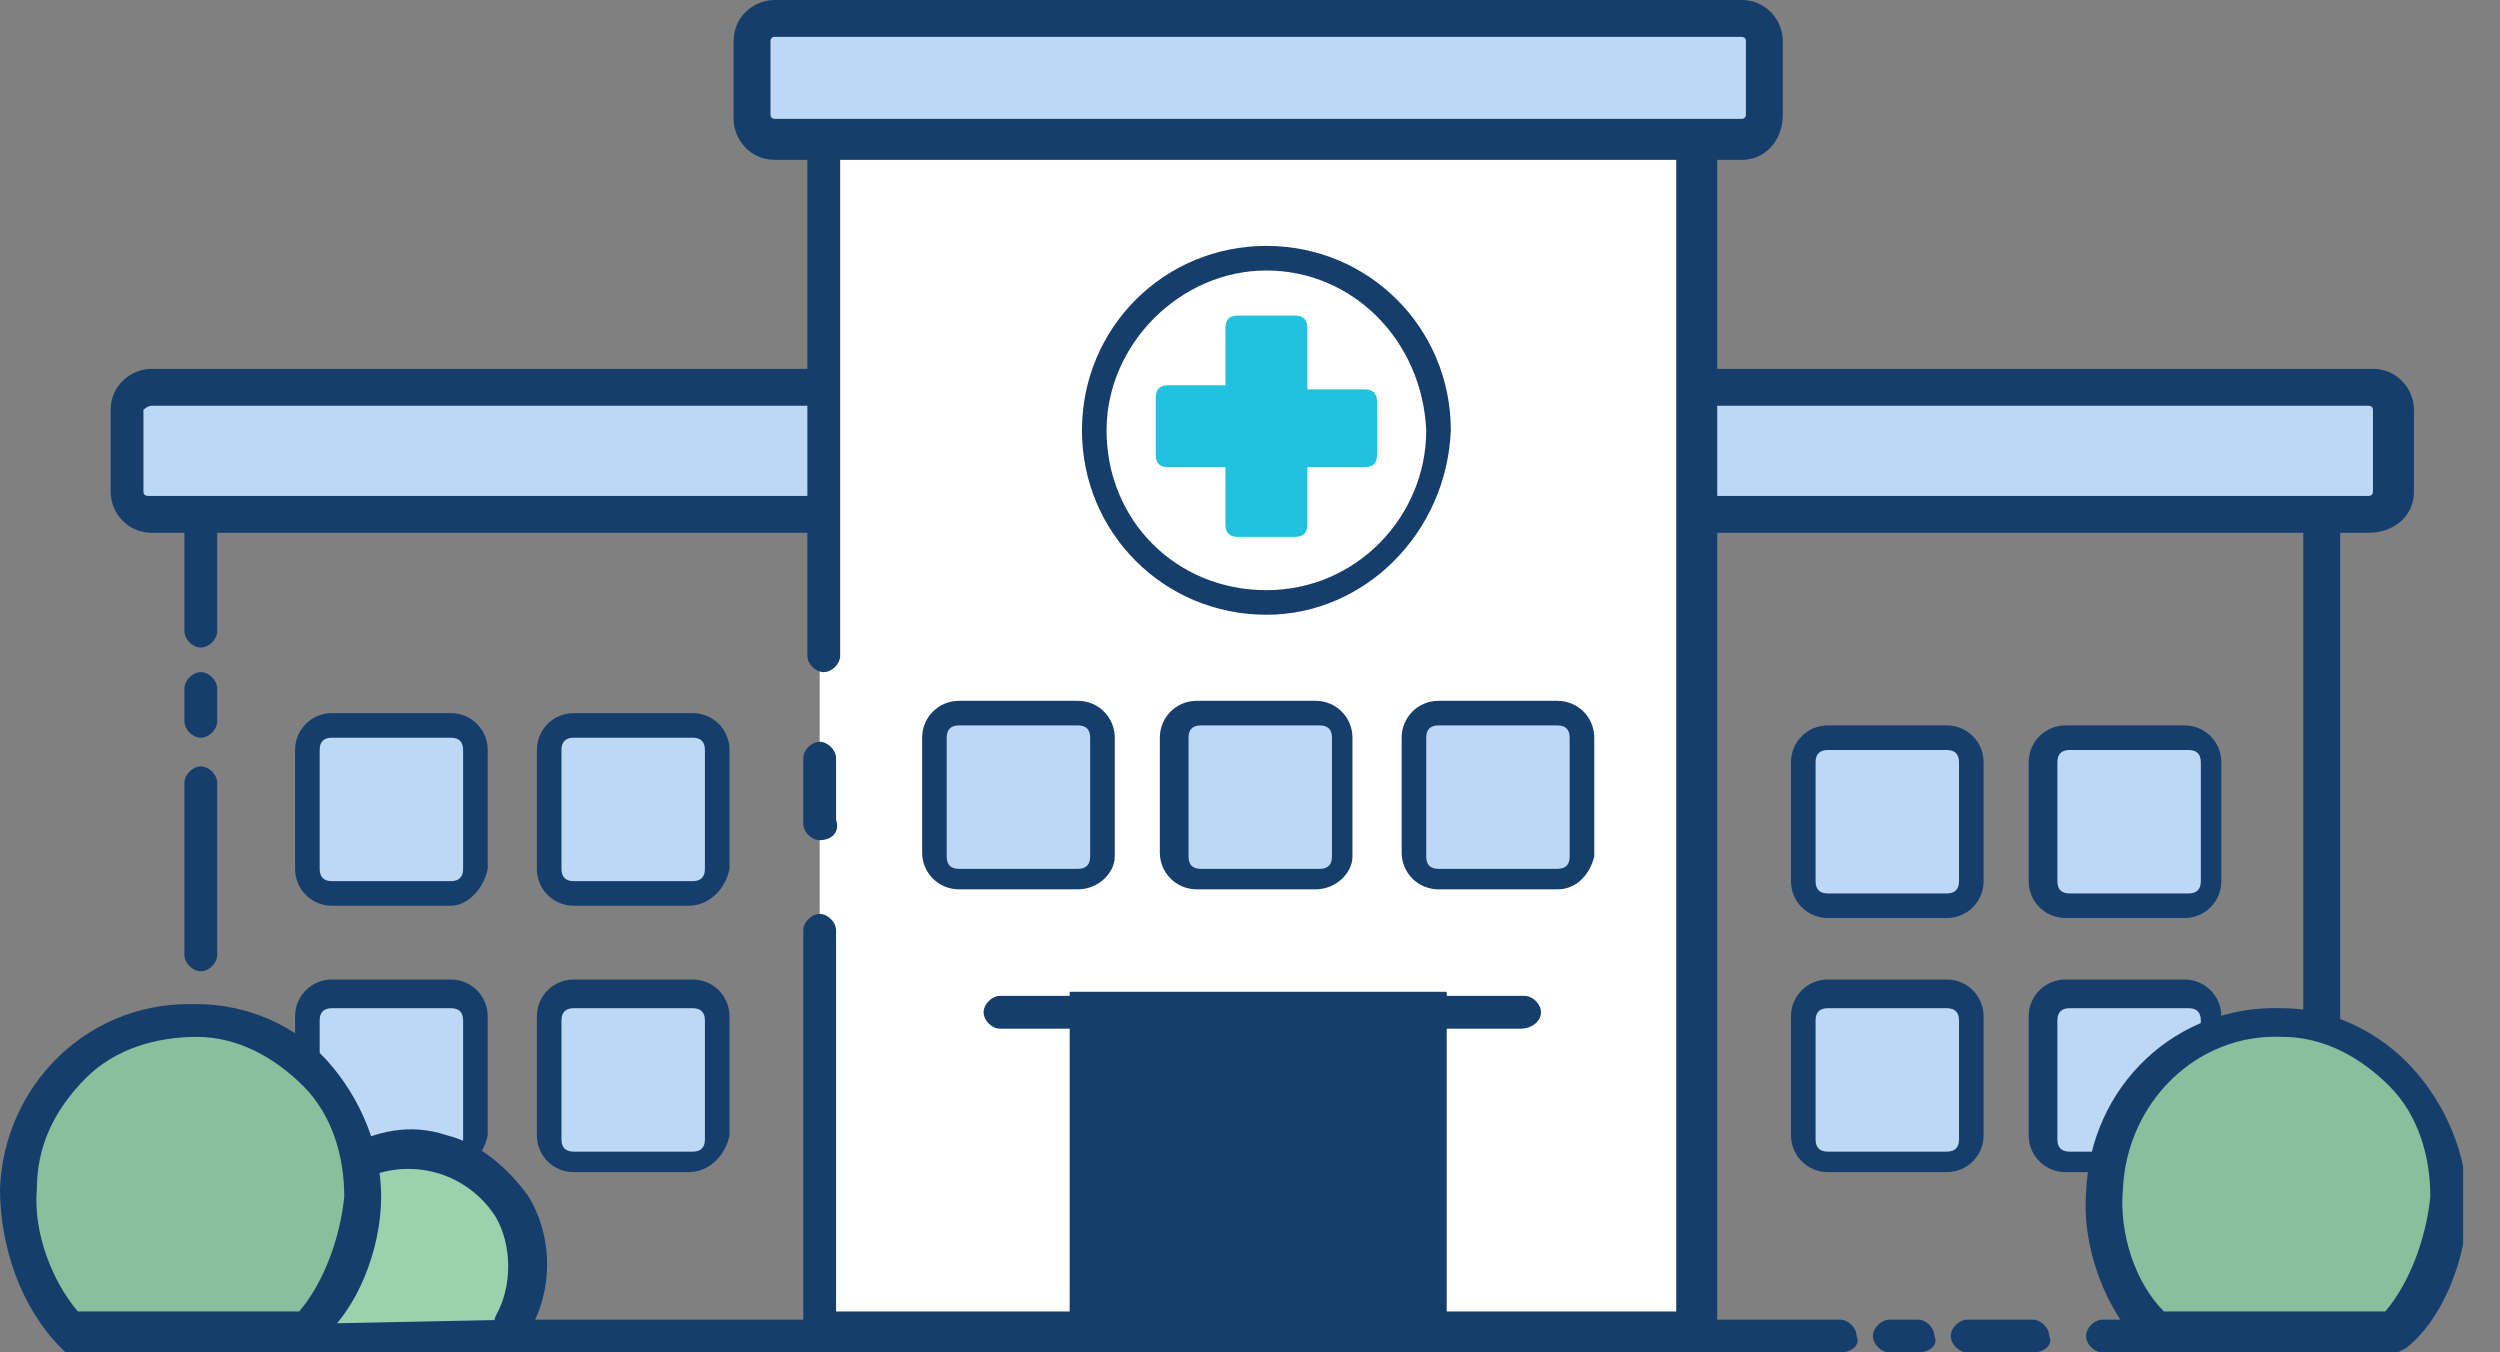
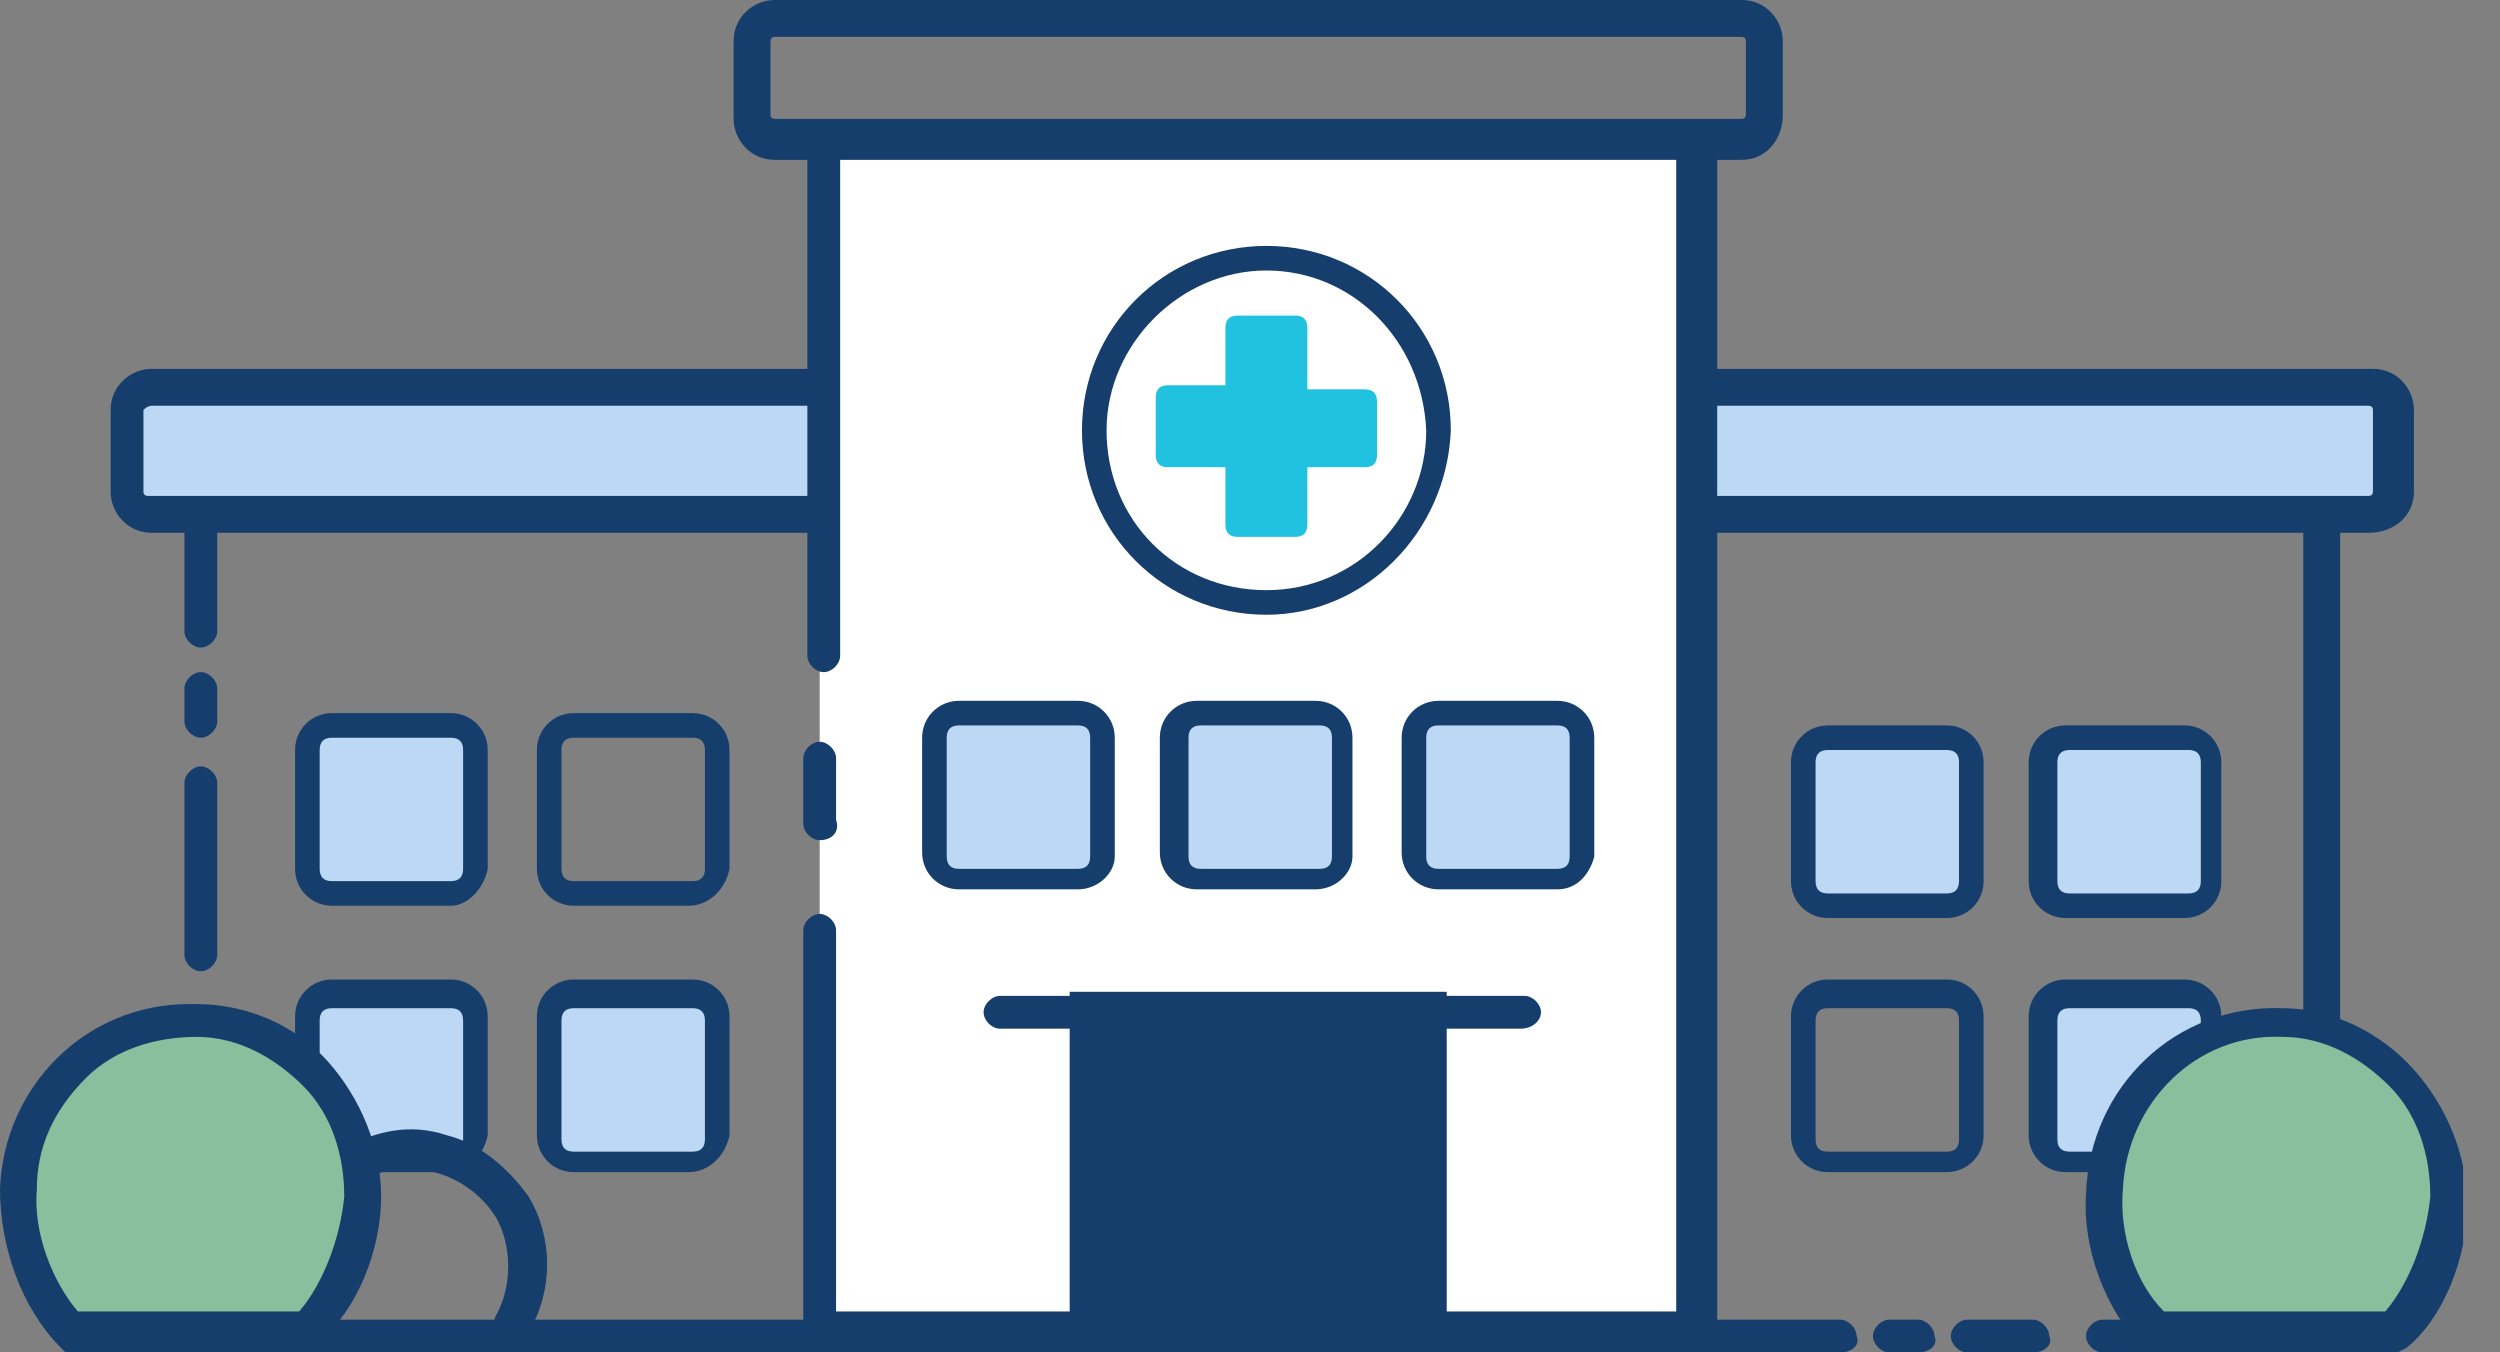
<svg xmlns="http://www.w3.org/2000/svg" xmlns:xlink="http://www.w3.org/1999/xlink" viewBox="0 0 61 33" enable-background="new 0 0 61 33">
  <rect x="0" y="0" width="61" height="33" fill="#808080" stroke="none" />
  <style type="text/css">.st0{clip-path:url(#SVGID_2_);} .st1{clip-path:url(#SVGID_4_);fill:#153E6C;} .st2{clip-path:url(#SVGID_6_);} .st3{clip-path:url(#SVGID_8_);fill:#153E6C;} .st4{clip-path:url(#SVGID_10_);} .st5{clip-path:url(#SVGID_12_);fill:#153E6C;} .st6{clip-path:url(#SVGID_14_);} .st7{clip-path:url(#SVGID_16_);fill:#153E6C;} .st8{clip-path:url(#SVGID_18_);} .st9{clip-path:url(#SVGID_20_);fill:#153E6C;} .st10{clip-path:url(#SVGID_22_);} .st11{clip-path:url(#SVGID_24_);fill:#153E6C;} .st12{clip-path:url(#SVGID_26_);} .st13{clip-path:url(#SVGID_28_);fill:#BCD8F5;} .st14{clip-path:url(#SVGID_30_);} .st15{clip-path:url(#SVGID_32_);fill:#153E6C;} .st16{clip-path:url(#SVGID_34_);} .st17{clip-path:url(#SVGID_36_);fill:#BCD8F5;} .st18{clip-path:url(#SVGID_38_);} .st19{clip-path:url(#SVGID_40_);fill:#153E6C;} .st20{clip-path:url(#SVGID_42_);} .st21{clip-path:url(#SVGID_44_);fill:#FFFFFF;} .st22{clip-path:url(#SVGID_46_);} .st23{clip-path:url(#SVGID_48_);fill:#153E6C;} .st24{clip-path:url(#SVGID_50_);} .st25{clip-path:url(#SVGID_52_);fill:#FFFFFF;} .st26{clip-path:url(#SVGID_54_);} .st27{clip-path:url(#SVGID_56_);fill:#153E6C;} .st28{clip-path:url(#SVGID_58_);} .st29{clip-path:url(#SVGID_60_);enable-background:new ;} .st30{clip-path:url(#SVGID_62_);} .st31{clip-path:url(#SVGID_64_);} .st32{clip-path:url(#SVGID_66_);fill:#BCD8F5;} .st33{clip-path:url(#SVGID_68_);} .st34{clip-path:url(#SVGID_70_);fill:#BCD8F5;} .st35{clip-path:url(#SVGID_72_);} .st36{clip-path:url(#SVGID_74_);fill:#153E6C;} .st37{clip-path:url(#SVGID_76_);} .st38{clip-path:url(#SVGID_78_);fill:#BCD8F5;} .st39{clip-path:url(#SVGID_80_);} .st40{clip-path:url(#SVGID_82_);fill:#153E6C;} .st41{clip-path:url(#SVGID_84_);} .st42{clip-path:url(#SVGID_86_);fill:#9AD2AD;} .st43{clip-path:url(#SVGID_88_);} .st44{clip-path:url(#SVGID_90_);fill:#153E6C;} .st45{clip-path:url(#SVGID_92_);} .st46{clip-path:url(#SVGID_94_);fill:#89BF9C;} .st47{clip-path:url(#SVGID_96_);} .st48{clip-path:url(#SVGID_98_);fill:#153E6C;} .st49{clip-path:url(#SVGID_100_);} .st50{clip-path:url(#SVGID_102_);fill:#FFFFFF;} .st51{clip-path:url(#SVGID_104_);} .st52{clip-path:url(#SVGID_106_);fill:#153E6C;} .st53{clip-path:url(#SVGID_108_);} .st54{clip-path:url(#SVGID_110_);fill:#FFFFFF;} .st55{clip-path:url(#SVGID_112_);} .st56{clip-path:url(#SVGID_114_);fill:#153E6C;} .st57{clip-path:url(#SVGID_116_);} .st58{clip-path:url(#SVGID_118_);fill:#21C2E0;} .st59{clip-path:url(#SVGID_120_);} .st60{clip-path:url(#SVGID_122_);fill:#BCD8F5;} .st61{clip-path:url(#SVGID_124_);} .st62{clip-path:url(#SVGID_126_);fill:#153E6C;} .st63{clip-path:url(#SVGID_128_);} .st64{clip-path:url(#SVGID_130_);fill:#BCD8F5;} .st65{clip-path:url(#SVGID_132_);} .st66{clip-path:url(#SVGID_134_);fill:#153E6C;} .st67{clip-path:url(#SVGID_136_);} .st68{clip-path:url(#SVGID_138_);fill:#BCD8F5;} .st69{clip-path:url(#SVGID_140_);} .st70{clip-path:url(#SVGID_142_);fill:#153E6C;} .st71{clip-path:url(#SVGID_144_);} .st72{clip-path:url(#SVGID_146_);fill:#BCD8F5;} .st73{clip-path:url(#SVGID_148_);} .st74{clip-path:url(#SVGID_150_);fill:#153E6C;} .st75{clip-path:url(#SVGID_152_);} .st76{clip-path:url(#SVGID_154_);fill:#BCD8F5;} .st77{clip-path:url(#SVGID_156_);} .st78{clip-path:url(#SVGID_158_);fill:#153E6C;} .st79{clip-path:url(#SVGID_160_);} .st80{clip-path:url(#SVGID_162_);fill:#BCD8F5;} .st81{clip-path:url(#SVGID_164_);} .st82{clip-path:url(#SVGID_166_);fill:#153E6C;} .st83{clip-path:url(#SVGID_168_);} .st84{clip-path:url(#SVGID_170_);fill:#BCD8F5;} .st85{clip-path:url(#SVGID_172_);} .st86{clip-path:url(#SVGID_174_);fill:#153E6C;} .st87{clip-path:url(#SVGID_176_);} .st88{clip-path:url(#SVGID_178_);fill:#BCD8F5;} .st89{clip-path:url(#SVGID_180_);} .st90{clip-path:url(#SVGID_182_);fill:#153E6C;} .st91{clip-path:url(#SVGID_184_);} .st92{clip-path:url(#SVGID_186_);fill:#BCD8F5;} .st93{clip-path:url(#SVGID_188_);} .st94{clip-path:url(#SVGID_190_);fill:#153E6C;} .st95{clip-path:url(#SVGID_192_);} .st96{clip-path:url(#SVGID_194_);fill:#153E6C;} .st97{clip-path:url(#SVGID_196_);} .st98{clip-path:url(#SVGID_198_);fill:#153E6C;} .st99{clip-path:url(#SVGID_200_);} .st100{clip-path:url(#SVGID_202_);fill:#89BF9C;} .st101{clip-path:url(#SVGID_204_);} .st102{clip-path:url(#SVGID_206_);fill:#153E6C;}</style>
  <defs>
    <path id="SVGID_1_" d="M44.9 33h-40c-.2 0-.4-.2-.4-.4s.2-.4.4-.4h40c.2 0 .4.2.4.4.1.2-.1.4-.4.4z" />
  </defs>
  <clipPath id="SVGID_2_">
    <use xlink:href="#SVGID_1_" overflow="visible" />
  </clipPath>
  <g class="st0">
    <defs>
      <path id="SVGID_3_" d="M-793.9-859.8h1440v4269h-1440z" />
    </defs>
    <clipPath id="SVGID_4_">
      <use xlink:href="#SVGID_3_" overflow="visible" />
    </clipPath>
    <path d="M-.6 27.1h50.9V38H-.6z" class="st1" />
  </g>
  <defs>
    <path id="SVGID_5_" d="M49.6 33H48c-.2 0-.4-.2-.4-.4s.2-.4.4-.4h1.6c.2 0 .4.2.4.4.1.2-.1.4-.4.4" />
  </defs>
  <clipPath id="SVGID_6_">
    <use xlink:href="#SVGID_5_" overflow="visible" />
  </clipPath>
  <g class="st2">
    <defs>
      <path id="SVGID_7_" d="M-793.9-859.8h1440v4269h-1440z" />
    </defs>
    <clipPath id="SVGID_8_">
      <use xlink:href="#SVGID_7_" overflow="visible" />
    </clipPath>
    <path d="M42.6 27.1H55V38H42.6z" class="st3" />
  </g>
  <defs>
    <path id="SVGID_9_" d="M46.8 33h-.7c-.2 0-.4-.2-.4-.4s.2-.4.4-.4h.7c.2 0 .4.2.4.4.1.2-.1.4-.4.4" />
  </defs>
  <clipPath id="SVGID_10_">
    <use xlink:href="#SVGID_9_" overflow="visible" />
  </clipPath>
  <g class="st4">
    <defs>
      <path id="SVGID_11_" d="M-793.9-859.8h1440v4269h-1440z" />
    </defs>
    <clipPath id="SVGID_12_">
      <use xlink:href="#SVGID_11_" overflow="visible" />
    </clipPath>
    <path d="M40.7 27.1h11.6V38H40.7z" class="st5" />
  </g>
  <defs>
    <path id="SVGID_13_" d="M57.1 33h-5.8c-.2 0-.4-.2-.4-.4s.2-.4.4-.4h4.9V11.7H5.3v3.7c0 .2-.2.4-.4.4s-.4-.2-.4-.4v-4.6h52.6V33z" />
  </defs>
  <clipPath id="SVGID_14_">
    <use xlink:href="#SVGID_13_" overflow="visible" />
  </clipPath>
  <g class="st6">
    <defs>
      <path id="SVGID_15_" d="M-793.9-859.8h1440v4269h-1440z" />
    </defs>
    <clipPath id="SVGID_16_">
      <use xlink:href="#SVGID_15_" overflow="visible" />
    </clipPath>
    <path d="M-.6 5.9H62V38H-.6z" class="st7" />
  </g>
  <defs>
    <path id="SVGID_17_" d="M4.9 18c-.2 0-.4-.2-.4-.4v-.8c0-.2.2-.4.4-.4s.4.2.4.4v.8c0 .2-.2.4-.4.4" />
  </defs>
  <clipPath id="SVGID_18_">
    <use xlink:href="#SVGID_17_" overflow="visible" />
  </clipPath>
  <g class="st8">
    <defs>
      <path id="SVGID_19_" d="M-793.9-859.8h1440v4269h-1440z" />
    </defs>
    <clipPath id="SVGID_20_">
      <use xlink:href="#SVGID_19_" overflow="visible" />
    </clipPath>
    <path d="M-.6 11.3h10.9V23H-.6z" class="st9" />
  </g>
  <defs>
    <path id="SVGID_21_" d="M4.9 23.7c-.2 0-.4-.2-.4-.4v-4.2c0-.2.2-.4.4-.4s.4.2.4.4v4.2c0 .2-.2.4-.4.4" />
  </defs>
  <clipPath id="SVGID_22_">
    <use xlink:href="#SVGID_21_" overflow="visible" />
  </clipPath>
  <g class="st10">
    <defs>
      <path id="SVGID_23_" d="M-793.9-859.8h1440v4269h-1440z" />
    </defs>
    <clipPath id="SVGID_24_">
      <use xlink:href="#SVGID_23_" overflow="visible" />
    </clipPath>
    <path d="M-.6 13.6h10.9v15H-.6z" class="st11" />
  </g>
  <defs>
    <path id="SVGID_25_" d="M57.8 12.6H3.7c-.3 0-.6-.3-.6-.6v-2c0-.3.3-.6.6-.6h54.2c.3 0 .6.3.6.6v2c-.1.3-.3.6-.7.6" />
  </defs>
  <clipPath id="SVGID_26_">
    <use xlink:href="#SVGID_25_" overflow="visible" />
  </clipPath>
  <g class="st12">
    <defs>
      <path id="SVGID_27_" d="M-793.9-859.8h1440v4269h-1440z" />
    </defs>
    <clipPath id="SVGID_28_">
      <use xlink:href="#SVGID_27_" overflow="visible" />
    </clipPath>
    <path d="M-1.9 4.5h65.3v13.1H-1.9z" class="st13" />
  </g>
  <defs>
    <path id="SVGID_29_" d="M57.8 13H3.7c-.6 0-1-.5-1-1v-2c0-.6.5-1 1-1h54.2c.6 0 1 .5 1 1v2c0 .6-.5 1-1.1 1zM3.7 9.9c-.1 0-.2.1-.2.1v2c0 .1.1.1.1.1h54.2c.1 0 .1-.1.1-.1v-2c0-.1-.1-.1-.1-.1H3.7z" />
  </defs>
  <clipPath id="SVGID_30_">
    <use xlink:href="#SVGID_29_" overflow="visible" />
  </clipPath>
  <g class="st14">
    <defs>
      <path id="SVGID_31_" d="M-793.9-859.8h1440v4269h-1440z" />
    </defs>
    <clipPath id="SVGID_32_">
      <use xlink:href="#SVGID_31_" overflow="visible" />
    </clipPath>
    <path d="M-2.4 4h66.2v14H-2.4z" class="st15" />
  </g>
  <defs>
    <path id="SVGID_33_" d="M42.5 3.4H18.9c-.3 0-.6-.3-.6-.6V1c0-.3.3-.6.6-.6h23.6c.3 0 .6.3.6.6v1.8c0 .4-.3.6-.6.6" />
  </defs>
  <clipPath id="SVGID_34_">
    <use xlink:href="#SVGID_33_" overflow="visible" />
  </clipPath>
  <g class="st16">
    <defs>
-       <path id="SVGID_35_" d="M-793.9-859.8h1440v4269h-1440z" />
-     </defs>
+       </defs>
    <clipPath id="SVGID_36_">
      <use xlink:href="#SVGID_35_" overflow="visible" />
    </clipPath>
    <path d="M13.3-4.6h34.8v13H13.3z" class="st17" />
  </g>
  <defs>
    <path id="SVGID_37_" d="M42.5 3.9H18.9c-.6 0-1-.5-1-1V1c0-.6.5-1 1-1h23.6c.6 0 1 .5 1 1v1.8c0 .6-.4 1.1-1 1.1zM18.9.9c-.1 0-.1.1-.1.1v1.8c0 .1.1.1.1.1h23.6c.1 0 .1-.1.1-.1V1c0-.1-.1-.1-.1-.1H18.9z" />
  </defs>
  <clipPath id="SVGID_38_">
    <use xlink:href="#SVGID_37_" overflow="visible" />
  </clipPath>
  <g class="st18">
    <defs>
      <path id="SVGID_39_" d="M-793.9-859.8h1440v4269h-1440z" />
    </defs>
    <clipPath id="SVGID_40_">
      <use xlink:href="#SVGID_39_" overflow="visible" />
    </clipPath>
    <path d="M12.9-5h35.6V8.9H12.9z" class="st19" />
  </g>
  <defs>
    <path id="SVGID_41_" d="M20 16V3.4h21.4v29.1H20v-9.8" />
  </defs>
  <clipPath id="SVGID_42_">
    <use xlink:href="#SVGID_41_" overflow="visible" />
  </clipPath>
  <g class="st20">
    <defs>
      <path id="SVGID_43_" d="M-793.9-859.8h1440v4269h-1440z" />
    </defs>
    <clipPath id="SVGID_44_">
      <use xlink:href="#SVGID_43_" overflow="visible" />
    </clipPath>
    <path d="M15-1.6h31.3v39.1H15z" class="st21" />
  </g>
  <defs>
    <path id="SVGID_45_" d="M41.8 33H19.6V22.7c0-.2.2-.4.4-.4s.4.2.4.4V32h20.5V3.9H20.5V16c0 .2-.2.4-.4.4s-.4-.2-.4-.4V3h22.2v30z" />
  </defs>
  <clipPath id="SVGID_46_">
    <use xlink:href="#SVGID_45_" overflow="visible" />
  </clipPath>
  <g class="st22">
    <defs>
      <path id="SVGID_47_" d="M-793.9-859.8h1440v4269h-1440z" />
    </defs>
    <clipPath id="SVGID_48_">
      <use xlink:href="#SVGID_47_" overflow="visible" />
    </clipPath>
    <path d="M14.6-2h32.2v40H14.6z" class="st23" />
  </g>
  <defs>
    <path id="SVGID_49_" d="M20 20v-1.6" />
  </defs>
  <clipPath id="SVGID_50_">
    <use xlink:href="#SVGID_49_" overflow="visible" />
  </clipPath>
  <g class="st24">
    <defs>
      <path id="SVGID_51_" d="M-793.9-859.8h1440v4269h-1440z" />
    </defs>
    <clipPath id="SVGID_52_">
      <use xlink:href="#SVGID_51_" overflow="visible" />
    </clipPath>
    <path d="M15 13.4h10V25H15z" class="st25" />
  </g>
  <defs>
    <path id="SVGID_53_" d="M20 20.5c-.2 0-.4-.2-.4-.4v-1.6c0-.2.2-.4.4-.4s.4.2.4.4V20c.1.3-.1.5-.4.5" />
  </defs>
  <clipPath id="SVGID_54_">
    <use xlink:href="#SVGID_53_" overflow="visible" />
  </clipPath>
  <g class="st26">
    <defs>
      <path id="SVGID_55_" d="M-793.9-859.8h1440v4269h-1440z" />
    </defs>
    <clipPath id="SVGID_56_">
      <use xlink:href="#SVGID_55_" overflow="visible" />
    </clipPath>
    <path d="M14.6 13h10.9v12.5H14.6z" class="st27" />
  </g>
  <defs>
    <path id="SVGID_57_" d="M0 0h60.1v33H0z" />
  </defs>
  <clipPath id="SVGID_58_">
    <use xlink:href="#SVGID_57_" overflow="visible" />
  </clipPath>
  <g class="st28">
    <defs>
      <path id="SVGID_59_" d="M-793.9-859.8h1440v4269h-1440z" />
    </defs>
    <clipPath id="SVGID_60_">
      <use xlink:href="#SVGID_59_" overflow="visible" />
    </clipPath>
    <g class="st29">
      <defs>
        <path id="SVGID_61_" d="M-1 5h62v28H-1z" />
      </defs>
      <clipPath id="SVGID_62_">
        <use xlink:href="#SVGID_61_" overflow="visible" />
      </clipPath>
      <g class="st30">
        <defs>
          <path id="SVGID_63_" d="M26.7 24.6h7.8v7.9h-7.8z" />
        </defs>
        <clipPath id="SVGID_64_">
          <use xlink:href="#SVGID_63_" overflow="visible" />
        </clipPath>
        <g class="st31">
          <defs>
            <path id="SVGID_65_" d="M0 0h61v33H0z" />
          </defs>
          <clipPath id="SVGID_66_">
            <use xlink:href="#SVGID_65_" overflow="visible" />
          </clipPath>
          <path d="M21.7 19.6h17.8v17.9H21.7z" class="st32" />
        </g>
      </g>
      <g class="st30">
        <defs>
          <path id="SVGID_67_" d="M11 28.3H8.1c-.3 0-.6-.3-.6-.6v-2.9c0-.3.3-.6.6-.6H11c.3 0 .6.3.6.6v2.9c-.1.3-.3.6-.6.6" />
        </defs>
        <clipPath id="SVGID_68_">
          <use xlink:href="#SVGID_67_" overflow="visible" />
        </clipPath>
        <g class="st33">
          <defs>
            <path id="SVGID_69_" d="M0 0h61v33H0z" />
          </defs>
          <clipPath id="SVGID_70_">
            <use xlink:href="#SVGID_69_" overflow="visible" />
          </clipPath>
          <path d="M2.5 19.3h14v14h-14z" class="st34" />
        </g>
      </g>
      <g class="st30">
        <defs>
          <path id="SVGID_71_" d="M11 28.6H8.1c-.5 0-.9-.4-.9-.9v-2.9c0-.5.4-.9.9-.9H11c.5 0 .9.4.9.9v2.9c-.1.5-.5.9-.9.9zm-2.9-4c-.2 0-.3.1-.3.3v2.9c0 .2.1.3.3.3H11c.2 0 .3-.1.3-.3v-2.9c0-.2-.1-.3-.3-.3H8.1z" />
        </defs>
        <clipPath id="SVGID_72_">
          <use xlink:href="#SVGID_71_" overflow="visible" />
        </clipPath>
        <g class="st35">
          <defs>
            <path id="SVGID_73_" d="M0 0h61v33H0z" />
          </defs>
          <clipPath id="SVGID_74_">
            <use xlink:href="#SVGID_73_" overflow="visible" />
          </clipPath>
          <path d="M2.2 19h14.6v14.6H2.2z" class="st36" />
        </g>
      </g>
      <g class="st30">
        <defs>
          <path id="SVGID_75_" d="M16.8 28.3H14c-.3 0-.6-.3-.6-.6v-2.9c0-.3.3-.6.6-.6h2.9c.3 0 .6.3.6.6v2.9c-.1.3-.4.6-.7.6" />
        </defs>
        <clipPath id="SVGID_76_">
          <use xlink:href="#SVGID_75_" overflow="visible" />
        </clipPath>
        <g class="st37">
          <defs>
            <path id="SVGID_77_" d="M0 0h61v33H0z" />
          </defs>
          <clipPath id="SVGID_78_">
            <use xlink:href="#SVGID_77_" overflow="visible" />
          </clipPath>
          <path d="M8.4 19.3h14v14h-14z" class="st38" />
        </g>
      </g>
      <g class="st30">
        <defs>
          <path id="SVGID_79_" d="M16.8 28.6H14c-.5 0-.9-.4-.9-.9v-2.9c0-.5.4-.9.9-.9h2.9c.5 0 .9.4.9.9v2.9c-.1.5-.5.9-1 .9zm-2.8-4c-.2 0-.3.1-.3.3v2.9c0 .2.1.3.3.3h2.9c.2 0 .3-.1.3-.3v-2.9c0-.2-.1-.3-.3-.3H14z" />
        </defs>
        <clipPath id="SVGID_80_">
          <use xlink:href="#SVGID_79_" overflow="visible" />
        </clipPath>
        <g class="st39">
          <defs>
            <path id="SVGID_81_" d="M0 0h61v33H0z" />
          </defs>
          <clipPath id="SVGID_82_">
            <use xlink:href="#SVGID_81_" overflow="visible" />
          </clipPath>
          <path d="M8.1 19h14.6v14.6H8.1z" class="st40" />
        </g>
      </g>
      <g class="st30">
        <defs>
          <path id="SVGID_83_" d="M12.5 32.2c.5-.9.5-1.9 0-2.8-.8-1.3-2.5-1.8-3.9-1-1.3.8-1.8 2.5-1 3.9" />
        </defs>
        <clipPath id="SVGID_84_">
          <use xlink:href="#SVGID_83_" overflow="visible" />
        </clipPath>
        <g class="st41">
          <defs>
-             <path id="SVGID_85_" d="M0 0h61v33H0z" />
-           </defs>
+             </defs>
          <clipPath id="SVGID_86_">
            <use xlink:href="#SVGID_85_" overflow="visible" />
          </clipPath>
          <path d="M2.2 23h15.6v14.3H2.2z" class="st42" />
        </g>
      </g>
      <g class="st30">
        <defs>
          <path id="SVGID_87_" d="M7.6 32.7c-.2 0-.3-.1-.4-.2-.4-.8-.6-1.6-.3-2.5.2-.8.8-1.6 1.5-2 .8-.4 1.6-.6 2.5-.3.8.2 1.5.8 2 1.5.6 1 .6 2.3 0 3.3-.1.2-.4.3-.6.2-.2-.1-.3-.4-.2-.6.4-.7.4-1.7 0-2.4-.7-1.1-2.1-1.5-3.3-.9-.5.3-.9.8-1.1 1.5-.1.5 0 1.2.3 1.7.1.2.1.5-.2.6 0 .1-.1.1-.2.1" />
        </defs>
        <clipPath id="SVGID_88_">
          <use xlink:href="#SVGID_87_" overflow="visible" />
        </clipPath>
        <g class="st43">
          <defs>
            <path id="SVGID_89_" d="M0 0h61v33H0z" />
          </defs>
          <clipPath id="SVGID_90_">
            <use xlink:href="#SVGID_89_" overflow="visible" />
          </clipPath>
          <path d="M1.8 22.5h16.5v15.2H1.8z" class="st44" />
        </g>
      </g>
      <g class="st30">
        <defs>
          <path id="SVGID_91_" d="M1.7 32.5C.9 31.7.4 30.3.4 29c.1-2.3 2-4.2 4.3-4.1 2.3.1 4.1 2 4.1 4.4 0 1.2-.5 2.5-1.3 3.2H1.7z" />
        </defs>
        <clipPath id="SVGID_92_">
          <use xlink:href="#SVGID_91_" overflow="visible" />
        </clipPath>
        <g class="st45">
          <defs>
            <path id="SVGID_93_" d="M0 0h61v33H0z" />
          </defs>
          <clipPath id="SVGID_94_">
            <use xlink:href="#SVGID_93_" overflow="visible" />
          </clipPath>
          <path d="M-4.6 19.9h18.4v17.6H-4.6z" class="st46" />
        </g>
      </g>
      <g class="st30">
        <defs>
          <path id="SVGID_95_" d="M7.7 33H1.6l-.1-.1C.5 31.9 0 30.4 0 29c.1-2.5 2.1-4.5 4.6-4.5.1 0 .1 0 .2 0 1.2 0 2.4.5 3.2 1.4.8.9 1.3 2.1 1.3 3.3 0 1.3-.6 2.8-1.5 3.5l-.1.3zm-5.8-1h5.4c.6-.7 1-1.8 1.1-2.8 0-1-.3-2-1-2.7-.7-.7-1.6-1.2-2.6-1.2s-2 .3-2.7 1C1.3 27.1.9 28 .9 29c-.1 1.1.4 2.3 1 3z" />
        </defs>
        <clipPath id="SVGID_96_">
          <use xlink:href="#SVGID_95_" overflow="visible" />
        </clipPath>
        <g class="st47">
          <defs>
            <path id="SVGID_97_" d="M0 0h61v33H0z" />
          </defs>
          <clipPath id="SVGID_98_">
            <use xlink:href="#SVGID_97_" overflow="visible" />
          </clipPath>
          <path d="M-5 19.5h19.3V38H-5z" class="st48" />
        </g>
      </g>
      <g class="st30">
        <defs>
          <path id="SVGID_99_" d="M26.6 24.6H35v7.9h-8.4z" />
        </defs>
        <clipPath id="SVGID_100_">
          <use xlink:href="#SVGID_99_" overflow="visible" />
        </clipPath>
        <g class="st49">
          <defs>
            <path id="SVGID_101_" d="M0 0h61v33H0z" />
          </defs>
          <clipPath id="SVGID_102_">
            <use xlink:href="#SVGID_101_" overflow="visible" />
          </clipPath>
          <path d="M21.6 19.6H40v17.9H21.6z" class="st50" />
        </g>
      </g>
      <g class="st30">
        <defs>
          <path id="SVGID_103_" d="M26.1 33h9.2v-8.8h-9.2V33zm.9-.9h7.5v-7H27v7z" />
        </defs>
        <clipPath id="SVGID_104_">
          <use xlink:href="#SVGID_103_" overflow="visible" />
        </clipPath>
        <g class="st51">
          <defs>
            <path id="SVGID_105_" d="M0 0h61v33H0z" />
          </defs>
          <clipPath id="SVGID_106_">
            <use xlink:href="#SVGID_105_" overflow="visible" />
          </clipPath>
          <path d="M21.1 19.2h19.2V38H21.1z" class="st52" />
        </g>
      </g>
      <g class="st30">
        <defs>
          <path id="SVGID_107_" d="M35 10.5c0 2.3-1.9 4.2-4.2 4.2-2.3 0-4.2-1.9-4.2-4.2s1.9-4.2 4.2-4.2c2.4 0 4.2 1.9 4.2 4.2" />
        </defs>
        <clipPath id="SVGID_108_">
          <use xlink:href="#SVGID_107_" overflow="visible" />
        </clipPath>
        <g class="st53">
          <defs>
            <path id="SVGID_109_" d="M0 0h61v33H0z" />
          </defs>
          <clipPath id="SVGID_110_">
            <use xlink:href="#SVGID_109_" overflow="visible" />
          </clipPath>
          <path d="M21.7 1.3h18.4v18.4H21.7z" class="st54" />
        </g>
      </g>
      <g class="st30">
        <defs>
          <path id="SVGID_111_" d="M30.9 15c-2.5 0-4.5-2-4.5-4.5s2-4.5 4.5-4.5 4.5 2 4.5 4.5c-.1 2.5-2.1 4.5-4.5 4.5m0-8.4c-2.1 0-3.9 1.8-3.9 3.9 0 2.2 1.7 3.9 3.9 3.9s3.9-1.8 3.9-3.9c-.1-2.2-1.8-3.9-3.9-3.9" />
        </defs>
        <clipPath id="SVGID_112_">
          <use xlink:href="#SVGID_111_" overflow="visible" />
        </clipPath>
        <g class="st55">
          <defs>
            <path id="SVGID_113_" d="M0 0h61v33H0z" />
          </defs>
          <clipPath id="SVGID_114_">
            <use xlink:href="#SVGID_113_" overflow="visible" />
          </clipPath>
          <path d="M21.4 1h18.9v19H21.4z" class="st56" />
        </g>
      </g>
      <g class="st30">
        <defs>
          <path id="SVGID_115_" d="M33.3 9.5h-1.4V8c0-.2-.1-.3-.3-.3h-1.4c-.2 0-.3.1-.3.3v1.4h-1.4c-.2 0-.3.1-.3.3v1.4c0 .2.1.3.3.3h1.4v1.4c0 .2.1.3.3.3h1.4c.2 0 .3-.1.3-.3v-1.4h1.4c.2 0 .3-.1.3-.3V9.8c0-.2-.1-.3-.3-.3" />
        </defs>
        <clipPath id="SVGID_116_">
          <use xlink:href="#SVGID_115_" overflow="visible" />
        </clipPath>
        <g class="st57">
          <defs>
            <path id="SVGID_117_" d="M0 0h61v33H0z" />
          </defs>
          <clipPath id="SVGID_118_">
            <use xlink:href="#SVGID_117_" overflow="visible" />
          </clipPath>
          <path d="M23.1 2.7h15.5v15.6H23.1z" class="st58" />
        </g>
      </g>
      <g class="st30">
        <defs>
          <path id="SVGID_119_" d="M11 21.8H8.1c-.3 0-.6-.3-.6-.6v-2.9c0-.3.3-.6.6-.6H11c.3 0 .6.3.6.6v2.9c-.1.3-.3.6-.6.6" />
        </defs>
        <clipPath id="SVGID_120_">
          <use xlink:href="#SVGID_119_" overflow="visible" />
        </clipPath>
        <g class="st59">
          <defs>
            <path id="SVGID_121_" d="M0 0h61v33H0z" />
          </defs>
          <clipPath id="SVGID_122_">
            <use xlink:href="#SVGID_121_" overflow="visible" />
          </clipPath>
          <path d="M2.5 12.7h14v14h-14z" class="st60" />
        </g>
      </g>
      <g class="st30">
        <defs>
          <path id="SVGID_123_" d="M11 22.1H8.1c-.5 0-.9-.4-.9-.9v-2.9c0-.5.4-.9.9-.9H11c.5 0 .9.4.9.9v2.9c-.1.5-.5.9-.9.9zM8.1 18c-.2 0-.3.1-.3.3v2.9c0 .2.1.3.3.3H11c.2 0 .3-.1.3-.3v-2.9c0-.2-.1-.3-.3-.3H8.1z" />
        </defs>
        <clipPath id="SVGID_124_">
          <use xlink:href="#SVGID_123_" overflow="visible" />
        </clipPath>
        <g class="st61">
          <defs>
            <path id="SVGID_125_" d="M0 0h61v33H0z" />
          </defs>
          <clipPath id="SVGID_126_">
            <use xlink:href="#SVGID_125_" overflow="visible" />
          </clipPath>
          <path d="M2.2 12.4h14.6V27H2.2z" class="st62" />
        </g>
      </g>
      <g class="st30">
        <defs>
          <path id="SVGID_127_" d="M16.8 21.8H14c-.3 0-.6-.3-.6-.6v-2.9c0-.3.3-.6.6-.6h2.9c.3 0 .6.3.6.6v2.9c-.1.3-.4.6-.7.6" />
        </defs>
        <clipPath id="SVGID_128_">
          <use xlink:href="#SVGID_127_" overflow="visible" />
        </clipPath>
        <g class="st63">
          <defs>
            <path id="SVGID_129_" d="M0 0h61v33H0z" />
          </defs>
          <clipPath id="SVGID_130_">
            <use xlink:href="#SVGID_129_" overflow="visible" />
          </clipPath>
-           <path d="M8.4 12.7h14v14h-14z" class="st64" />
        </g>
      </g>
      <g class="st30">
        <defs>
          <path id="SVGID_131_" d="M16.8 22.1H14c-.5 0-.9-.4-.9-.9v-2.9c0-.5.4-.9.9-.9h2.9c.5 0 .9.4.9.9v2.9c-.1.5-.5.9-1 .9zM14 18c-.2 0-.3.1-.3.3v2.9c0 .2.1.3.3.3h2.9c.2 0 .3-.1.3-.3v-2.9c0-.2-.1-.3-.3-.3H14z" />
        </defs>
        <clipPath id="SVGID_132_">
          <use xlink:href="#SVGID_131_" overflow="visible" />
        </clipPath>
        <g class="st65">
          <defs>
            <path id="SVGID_133_" d="M0 0h61v33H0z" />
          </defs>
          <clipPath id="SVGID_134_">
            <use xlink:href="#SVGID_133_" overflow="visible" />
          </clipPath>
          <path d="M8.1 12.4h14.6V27H8.1z" class="st66" />
        </g>
      </g>
      <g class="st30">
        <defs>
          <path id="SVGID_135_" d="M47.5 28.3h-2.9c-.3 0-.6-.3-.6-.6v-2.9c0-.3.3-.6.6-.6h2.9c.3 0 .6.3.6.6v2.9c0 .3-.3.6-.6.6" />
        </defs>
        <clipPath id="SVGID_136_">
          <use xlink:href="#SVGID_135_" overflow="visible" />
        </clipPath>
        <g class="st67">
          <defs>
            <path id="SVGID_137_" d="M0 0h61v33H0z" />
          </defs>
          <clipPath id="SVGID_138_">
            <use xlink:href="#SVGID_137_" overflow="visible" />
          </clipPath>
-           <path d="M39 19.3h14v14H39z" class="st68" />
        </g>
      </g>
      <g class="st30">
        <defs>
          <path id="SVGID_139_" d="M47.5 28.6h-2.9c-.5 0-.9-.4-.9-.9v-2.9c0-.5.4-.9.9-.9h2.9c.5 0 .9.4.9.9v2.9c0 .5-.4.9-.9.9zm-2.9-4c-.2 0-.3.1-.3.3v2.9c0 .2.1.3.3.3h2.9c.2 0 .3-.1.3-.3v-2.9c0-.2-.1-.3-.3-.3h-2.9z" />
        </defs>
        <clipPath id="SVGID_140_">
          <use xlink:href="#SVGID_139_" overflow="visible" />
        </clipPath>
        <g class="st69">
          <defs>
            <path id="SVGID_141_" d="M0 0h61v33H0z" />
          </defs>
          <clipPath id="SVGID_142_">
            <use xlink:href="#SVGID_141_" overflow="visible" />
          </clipPath>
          <path d="M38.7 19h14.6v14.6H38.7z" class="st70" />
        </g>
      </g>
      <g class="st30">
        <defs>
          <path id="SVGID_143_" d="M53.3 28.3h-2.9c-.3 0-.6-.3-.6-.6v-2.9c0-.3.3-.6.6-.6h2.9c.3 0 .6.3.6.6v2.9c0 .3-.2.6-.6.6" />
        </defs>
        <clipPath id="SVGID_144_">
          <use xlink:href="#SVGID_143_" overflow="visible" />
        </clipPath>
        <g class="st71">
          <defs>
            <path id="SVGID_145_" d="M0 0h61v33H0z" />
          </defs>
          <clipPath id="SVGID_146_">
            <use xlink:href="#SVGID_145_" overflow="visible" />
          </clipPath>
          <path d="M44.9 19.3h14v14h-14z" class="st72" />
        </g>
      </g>
      <g class="st30">
        <defs>
          <path id="SVGID_147_" d="M53.3 28.6h-2.9c-.5 0-.9-.4-.9-.9v-2.9c0-.5.4-.9.9-.9h2.9c.5 0 .9.4.9.9v2.9c0 .5-.4.9-.9.9zm-2.8-4c-.2 0-.3.1-.3.3v2.9c0 .2.1.3.3.3h2.9c.2 0 .3-.1.3-.3v-2.9c0-.2-.1-.3-.3-.3h-2.9z" />
        </defs>
        <clipPath id="SVGID_148_">
          <use xlink:href="#SVGID_147_" overflow="visible" />
        </clipPath>
        <g class="st73">
          <defs>
            <path id="SVGID_149_" d="M0 0h61v33H0z" />
          </defs>
          <clipPath id="SVGID_150_">
            <use xlink:href="#SVGID_149_" overflow="visible" />
          </clipPath>
          <path d="M44.6 19h14.6v14.6H44.6z" class="st74" />
        </g>
      </g>
      <g class="st30">
        <defs>
          <path id="SVGID_151_" d="M47.5 22.1h-2.9c-.3 0-.6-.3-.6-.6v-2.9c0-.3.3-.6.6-.6h2.9c.3 0 .6.3.6.6v2.9c0 .3-.3.6-.6.6" />
        </defs>
        <clipPath id="SVGID_152_">
          <use xlink:href="#SVGID_151_" overflow="visible" />
        </clipPath>
        <g class="st75">
          <defs>
            <path id="SVGID_153_" d="M0 0h61v33H0z" />
          </defs>
          <clipPath id="SVGID_154_">
            <use xlink:href="#SVGID_153_" overflow="visible" />
          </clipPath>
          <path d="M39 13h14v14H39z" class="st76" />
        </g>
      </g>
      <g class="st30">
        <defs>
          <path id="SVGID_155_" d="M47.5 22.4h-2.9c-.5 0-.9-.4-.9-.9v-2.9c0-.5.4-.9.9-.9h2.9c.5 0 .9.4.9.9v2.9c0 .5-.4.9-.9.9zm-2.9-4.1c-.2 0-.3.1-.3.3v2.9c0 .2.1.3.3.3h2.9c.2 0 .3-.1.3-.3v-2.9c0-.2-.1-.3-.3-.3h-2.9z" />
        </defs>
        <clipPath id="SVGID_156_">
          <use xlink:href="#SVGID_155_" overflow="visible" />
        </clipPath>
        <g class="st77">
          <defs>
            <path id="SVGID_157_" d="M0 0h61v33H0z" />
          </defs>
          <clipPath id="SVGID_158_">
            <use xlink:href="#SVGID_157_" overflow="visible" />
          </clipPath>
          <path d="M38.7 12.7h14.6v14.6H38.7z" class="st78" />
        </g>
      </g>
      <g class="st30">
        <defs>
          <path id="SVGID_159_" d="M53.3 22.1h-2.9c-.3 0-.6-.3-.6-.6v-2.9c0-.3.3-.6.6-.6h2.9c.3 0 .6.3.6.6v2.9c0 .3-.2.6-.6.6" />
        </defs>
        <clipPath id="SVGID_160_">
          <use xlink:href="#SVGID_159_" overflow="visible" />
        </clipPath>
        <g class="st79">
          <defs>
            <path id="SVGID_161_" d="M0 0h61v33H0z" />
          </defs>
          <clipPath id="SVGID_162_">
            <use xlink:href="#SVGID_161_" overflow="visible" />
          </clipPath>
          <path d="M44.9 13h14v14h-14z" class="st80" />
        </g>
      </g>
      <g class="st30">
        <defs>
          <path id="SVGID_163_" d="M53.3 22.4h-2.9c-.5 0-.9-.4-.9-.9v-2.9c0-.5.4-.9.9-.9h2.9c.5 0 .9.4.9.9v2.9c0 .5-.4.9-.9.9zm-2.8-4.1c-.2 0-.3.1-.3.3v2.9c0 .2.1.3.3.3h2.9c.2 0 .3-.1.3-.3v-2.9c0-.2-.1-.3-.3-.3h-2.9z" />
        </defs>
        <clipPath id="SVGID_164_">
          <use xlink:href="#SVGID_163_" overflow="visible" />
        </clipPath>
        <g class="st81">
          <defs>
            <path id="SVGID_165_" d="M0 0h61v33H0z" />
          </defs>
          <clipPath id="SVGID_166_">
            <use xlink:href="#SVGID_165_" overflow="visible" />
          </clipPath>
          <path d="M44.6 12.7h14.6v14.6H44.6z" class="st82" />
        </g>
      </g>
      <g class="st30">
        <defs>
          <path id="SVGID_167_" d="M26.3 21.4h-2.9c-.3 0-.6-.3-.6-.6V18c0-.3.3-.6.6-.6h2.9c.3 0 .6.3.6.6v2.9c0 .3-.3.5-.6.5" />
        </defs>
        <clipPath id="SVGID_168_">
          <use xlink:href="#SVGID_167_" overflow="visible" />
        </clipPath>
        <g class="st83">
          <defs>
            <path id="SVGID_169_" d="M0 0h61v33H0z" />
          </defs>
          <clipPath id="SVGID_170_">
            <use xlink:href="#SVGID_169_" overflow="visible" />
          </clipPath>
          <path d="M17.9 12.4h14v14h-14z" class="st84" />
        </g>
      </g>
      <g class="st30">
        <defs>
          <path id="SVGID_171_" d="M26.3 21.7h-2.9c-.5 0-.9-.4-.9-.9V18c0-.5.4-.9.9-.9h2.9c.5 0 .9.4.9.9v2.9c0 .4-.4.8-.9.8zm-2.9-4c-.2 0-.3.1-.3.3v2.9c0 .2.1.3.3.3h2.9c.2 0 .3-.1.3-.3V18c0-.2-.1-.3-.3-.3h-2.9z" />
        </defs>
        <clipPath id="SVGID_172_">
          <use xlink:href="#SVGID_171_" overflow="visible" />
        </clipPath>
        <g class="st85">
          <defs>
            <path id="SVGID_173_" d="M0 0h61v33H0z" />
          </defs>
          <clipPath id="SVGID_174_">
            <use xlink:href="#SVGID_173_" overflow="visible" />
          </clipPath>
          <path d="M17.6 12.1h14.6v14.6H17.6z" class="st86" />
        </g>
      </g>
      <g class="st30">
        <defs>
          <path id="SVGID_175_" d="M32.1 21.4h-2.9c-.3 0-.6-.3-.6-.6V18c0-.3.3-.6.6-.6h2.9c.3 0 .6.3.6.6v2.9c0 .3-.3.5-.6.5" />
        </defs>
        <clipPath id="SVGID_176_">
          <use xlink:href="#SVGID_175_" overflow="visible" />
        </clipPath>
        <g class="st87">
          <defs>
            <path id="SVGID_177_" d="M0 0h61v33H0z" />
          </defs>
          <clipPath id="SVGID_178_">
            <use xlink:href="#SVGID_177_" overflow="visible" />
          </clipPath>
          <path d="M23.7 12.4h14v14h-14z" class="st88" />
        </g>
      </g>
      <g class="st30">
        <defs>
          <path id="SVGID_179_" d="M32.1 21.7h-2.9c-.5 0-.9-.4-.9-.9V18c0-.5.4-.9.9-.9h2.9c.5 0 .9.4.9.9v2.9c0 .4-.4.8-.9.8zm-2.8-4c-.2 0-.3.1-.3.3v2.9c0 .2.1.3.3.3h2.9c.2 0 .3-.1.3-.3V18c0-.2-.1-.3-.3-.3h-2.9z" />
        </defs>
        <clipPath id="SVGID_180_">
          <use xlink:href="#SVGID_179_" overflow="visible" />
        </clipPath>
        <g class="st89">
          <defs>
            <path id="SVGID_181_" d="M0 0h61v33H0z" />
          </defs>
          <clipPath id="SVGID_182_">
            <use xlink:href="#SVGID_181_" overflow="visible" />
          </clipPath>
          <path d="M23.4 12.1H38v14.6H23.4z" class="st90" />
        </g>
      </g>
      <g class="st30">
        <defs>
          <path id="SVGID_183_" d="M38 21.4h-2.9c-.3 0-.6-.3-.6-.6V18c0-.3.3-.6.6-.6H38c.3 0 .6.3.6.6v2.9c0 .3-.3.5-.6.5" />
        </defs>
        <clipPath id="SVGID_184_">
          <use xlink:href="#SVGID_183_" overflow="visible" />
        </clipPath>
        <g class="st91">
          <defs>
            <path id="SVGID_185_" d="M0 0h61v33H0z" />
          </defs>
          <clipPath id="SVGID_186_">
            <use xlink:href="#SVGID_185_" overflow="visible" />
          </clipPath>
          <path d="M29.5 12.4h14v14h-14z" class="st92" />
        </g>
      </g>
      <g class="st30">
        <defs>
          <path id="SVGID_187_" d="M38 21.7h-2.9c-.5 0-.9-.4-.9-.9V18c0-.5.4-.9.9-.9H38c.5 0 .9.4.9.9v2.9c-.1.4-.4.8-.9.8zm-2.9-4c-.2 0-.3.1-.3.3v2.9c0 .2.1.3.3.3H38c.2 0 .3-.1.3-.3V18c0-.2-.1-.3-.3-.3h-2.9z" />
        </defs>
        <clipPath id="SVGID_188_">
          <use xlink:href="#SVGID_187_" overflow="visible" />
        </clipPath>
        <g class="st93">
          <defs>
            <path id="SVGID_189_" d="M0 0h61v33H0z" />
          </defs>
          <clipPath id="SVGID_190_">
            <use xlink:href="#SVGID_189_" overflow="visible" />
          </clipPath>
          <path d="M29.2 12.1h14.6v14.6H29.2z" class="st94" />
        </g>
      </g>
      <g class="st30">
        <defs>
          <path id="SVGID_191_" d="M37.1 25.1H24.4c-.2 0-.4-.2-.4-.4s.2-.4.4-.4h12.8c.2 0 .4.2.4.4s-.2.4-.5.4" />
        </defs>
        <clipPath id="SVGID_192_">
          <use xlink:href="#SVGID_191_" overflow="visible" />
        </clipPath>
        <g class="st95">
          <defs>
            <path id="SVGID_193_" d="M0 0h61v33H0z" />
          </defs>
          <clipPath id="SVGID_194_">
            <use xlink:href="#SVGID_193_" overflow="visible" />
          </clipPath>
          <path d="M18.9 19.2h23.6v10.9H18.9z" class="st96" />
        </g>
      </g>
      <g class="st30">
        <defs>
          <path id="SVGID_195_" d="M30.7 33c-.2 0-.4-.2-.4-.4v-7.9c0-.2.2-.4.4-.4s.4.2.4.4v7.9c.1.2-.1.4-.4.4" />
        </defs>
        <clipPath id="SVGID_196_">
          <use xlink:href="#SVGID_195_" overflow="visible" />
        </clipPath>
        <g class="st97">
          <defs>
            <path id="SVGID_197_" d="M0 0h61v33H0z" />
          </defs>
          <clipPath id="SVGID_198_">
            <use xlink:href="#SVGID_197_" overflow="visible" />
          </clipPath>
          <path d="M25.3 19.2h10.9V38H25.3z" class="st98" />
        </g>
      </g>
      <g class="st30">
        <defs>
          <path id="SVGID_199_" d="M52.6 32.5c-.8-.8-1.3-2.2-1.3-3.5.1-2.3 2-4.2 4.3-4.1 2.3.1 4.1 2 4.1 4.4 0 1.2-.5 2.5-1.3 3.2h-5.8z" />
        </defs>
        <clipPath id="SVGID_200_">
          <use xlink:href="#SVGID_199_" overflow="visible" />
        </clipPath>
        <g class="st99">
          <defs>
            <path id="SVGID_201_" d="M0 0h61v33H0z" />
          </defs>
          <clipPath id="SVGID_202_">
            <use xlink:href="#SVGID_201_" overflow="visible" />
          </clipPath>
          <path d="M46.3 19.9h18.4v17.6H46.3z" class="st100" />
        </g>
      </g>
      <g class="st30">
        <defs>
          <path id="SVGID_203_" d="M58.5 33h-6.1l-.1-.1c-.9-.9-1.5-2.4-1.4-3.8.1-2.6 2.2-4.6 4.8-4.5 1.2 0 2.4.6 3.2 1.5.8.9 1.3 2.1 1.3 3.3 0 1.3-.6 2.8-1.5 3.5l-.2.1zm-5.7-1h5.4c.6-.7 1-1.8 1.1-2.8 0-1-.3-2-1-2.7-.7-.7-1.6-1.2-2.6-1.2-2.1-.1-3.8 1.6-3.9 3.7-.1 1.1.3 2.3 1 3z" />
        </defs>
        <clipPath id="SVGID_204_">
          <use xlink:href="#SVGID_203_" overflow="visible" />
        </clipPath>
        <g class="st101">
          <defs>
            <path id="SVGID_205_" d="M0 0h61v33H0z" />
          </defs>
          <clipPath id="SVGID_206_">
            <use xlink:href="#SVGID_205_" overflow="visible" />
          </clipPath>
          <path d="M45.8 19.5h19.3V38H45.8z" class="st102" />
        </g>
      </g>
    </g>
  </g>
</svg>